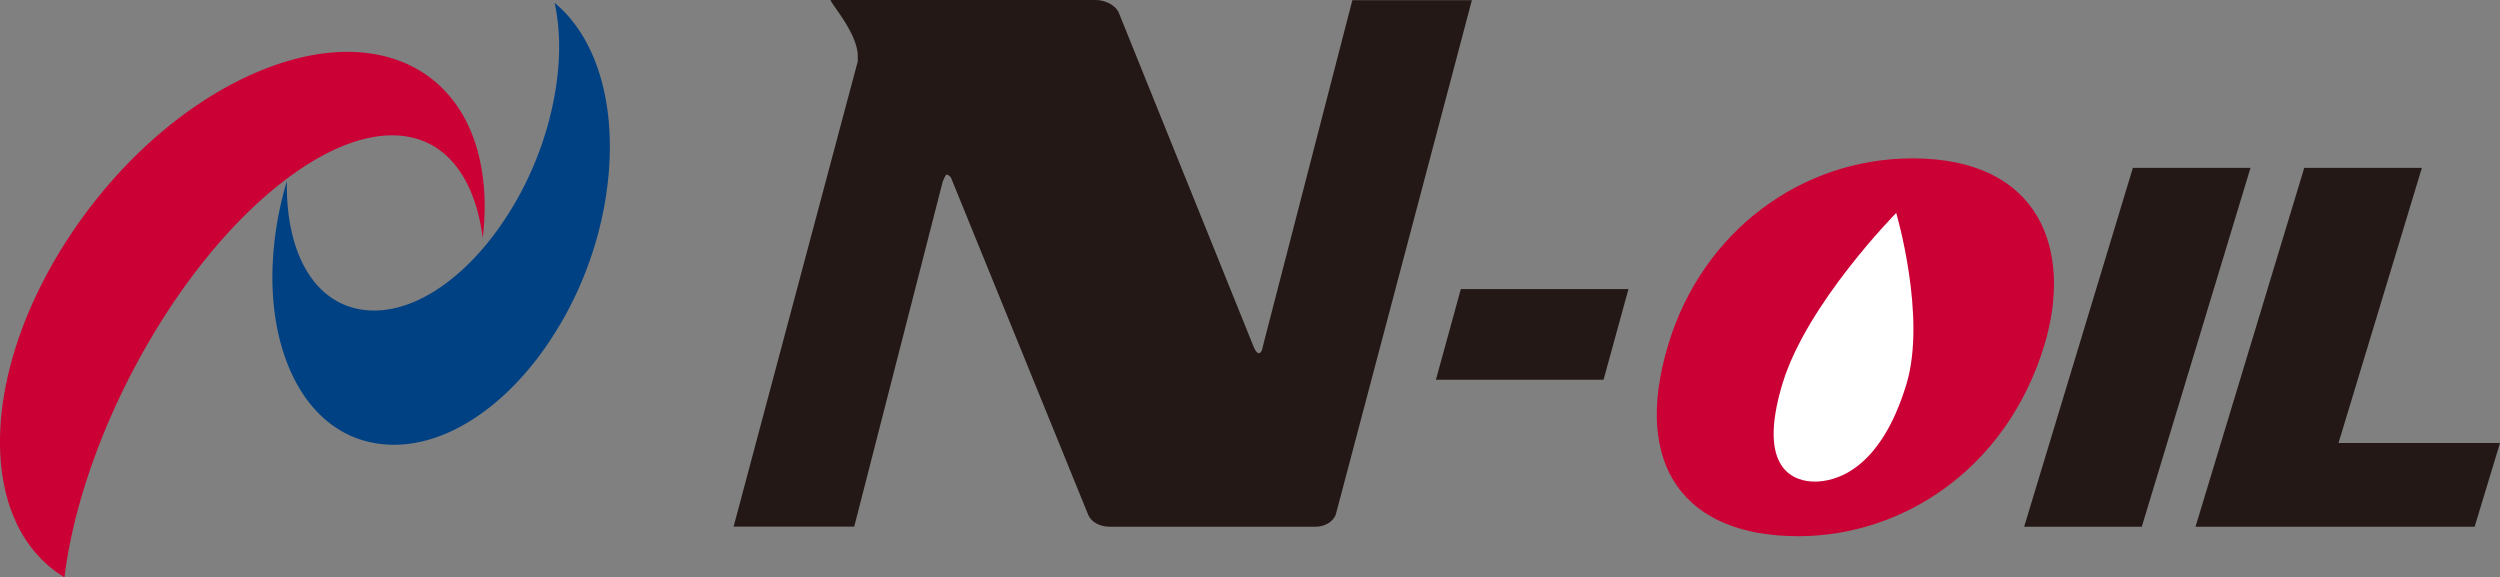
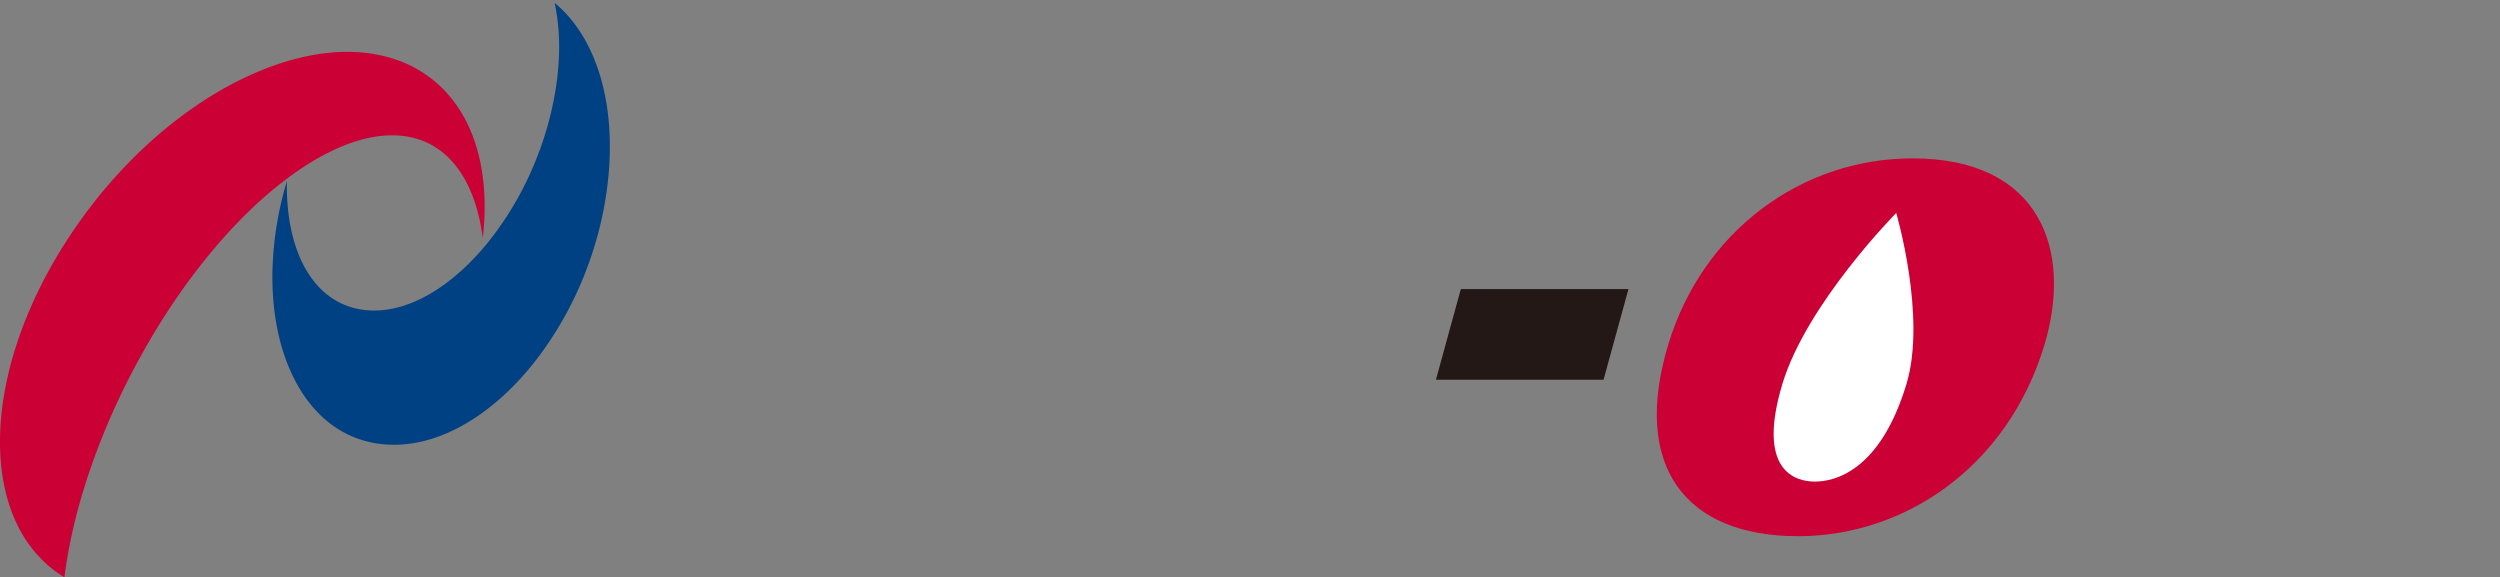
<svg xmlns="http://www.w3.org/2000/svg" data-name="レイヤー_2" width="146.424" height="33.814">
  <rect width="100%" height="100%" fill="#808080" stroke="none" />
  <path d="M84.101 22.242l1.46-5.312h9.818l-1.46 5.312h-9.818z" fill="#231815" />
  <path d="M112.017 9.276c-6.537 0-12.303 4.293-14.303 10.888-2.168 7.153 1.002 11.241 7.598 11.241 6.217 0 12.255-4.03 14.422-11.182 1.679-5.546-.214-10.947-7.717-10.947z" fill="#cb0034" />
  <path d="M111.061 12.472s-5.237 5.301-6.66 9.992c-1.541 5.087.726 5.743 1.891 5.743s3.824-.615 5.366-5.703c1.194-3.943-.597-10.032-.597-10.032z" fill="#fff" />
-   <path d="M118.554 30.85l6.368-21.019h6.888l-6.367 21.019h-6.889zm10.037 0l6.368-21.019h6.89l-4.883 16.115h9.458l-1.486 4.904H128.59zM50.24 3.28c0-1.387-1.765-3.28-1.576-3.28h15.518c.566 0 1.135.316 1.324.694l7.947 19.683c.065.126.126.253.254.316.188 0 .251-.316.251-.38L79.207.01h7.001l-7.96 30.083c-.127.442-.632.757-1.199.757H65.001c-.569 0-1.071-.252-1.263-.694l-8.012-19.683c0-.063-.125-.189-.251-.251-.127 0-.189.313-.251.377l-5.193 20.245h-7.064l7.272-27.249v-.316z" fill="#231815" />
  <path d="M24.33 8.105c2.224.615 3.565 2.824 3.943 5.839.303-2.54-.014-4.777-.808-6.513-.799-1.747-2.147-3.136-4.04-3.855-1.154-.438-2.435-.606-3.794-.515-1.424.096-2.963.48-4.554 1.153-1.776.752-3.616 1.868-5.398 3.338a27.291 27.291 0 00-2.788 2.659 29.443 29.443 0 00-2.689 3.433c-1.26 1.877-2.256 3.821-2.965 5.762C.491 21.453.076 23.462.01 25.343c-.137 3.883 1.195 6.904 3.763 8.472.242-1.939.727-4.006 1.443-6.129a41.348 41.348 0 012.608-6.052 42.113 42.113 0 012.373-3.968 36.509 36.509 0 012.415-3.186c1.536-1.805 3.106-3.255 4.612-4.322 1.361-.965 2.675-1.622 3.887-1.96 1.158-.323 2.245-.362 3.219-.092z" fill="#cb0034" />
  <path d="M21.514 18.173c-3.141-.267-4.793-3.439-4.71-7.567a20.012 20.012 0 00-.843 5.143c-.048 1.748.162 3.399.627 4.857.993 3.118 3.084 5.224 6.029 5.428 1.65.114 3.336-.395 4.929-1.383 1.497-.928 2.884-2.26 4.077-3.862a20.89 20.89 0 002.796-5.188 20.874 20.874 0 001.227-5.388c.214-2.406-.051-4.523-.647-6.237-.561-1.615-1.431-2.919-2.516-3.807.314 1.414.367 3.121.065 5.036a19.272 19.272 0 01-1.303 4.513 18.954 18.954 0 01-2.493 4.262c-1.021 1.305-2.173 2.381-3.385 3.122-1.276.781-2.596 1.175-3.854 1.069z" fill="#004183" />
</svg>